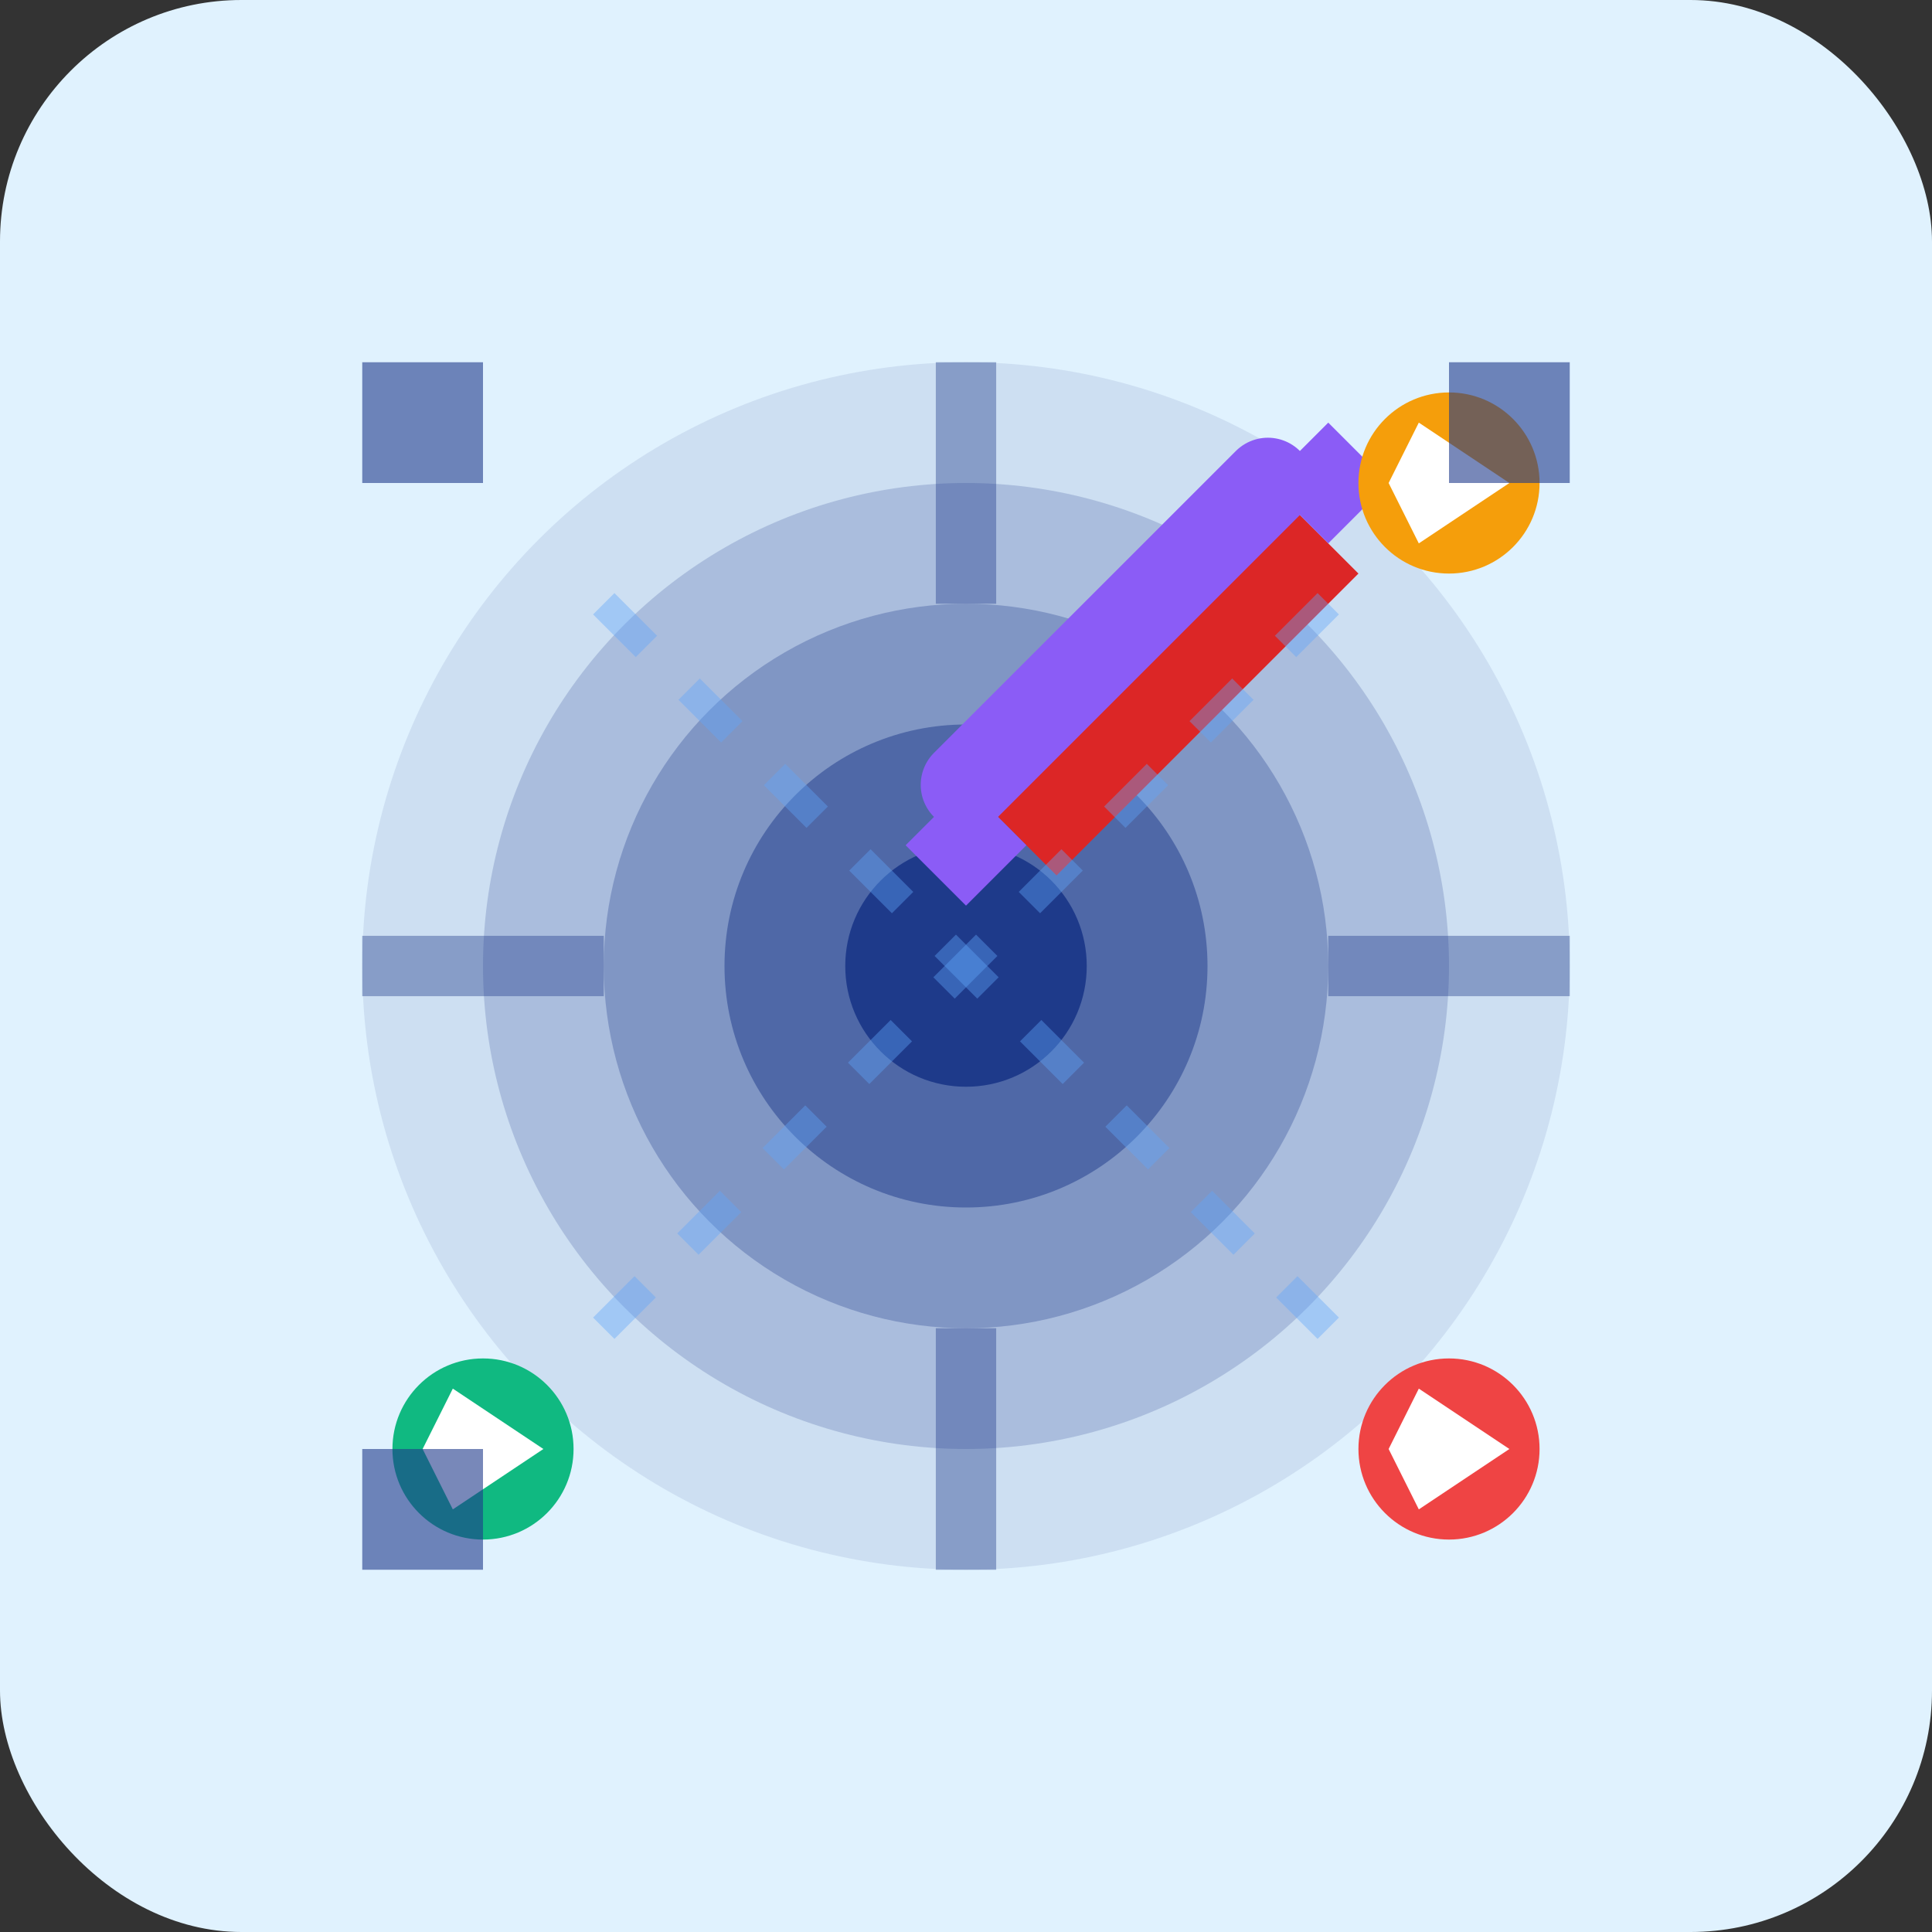
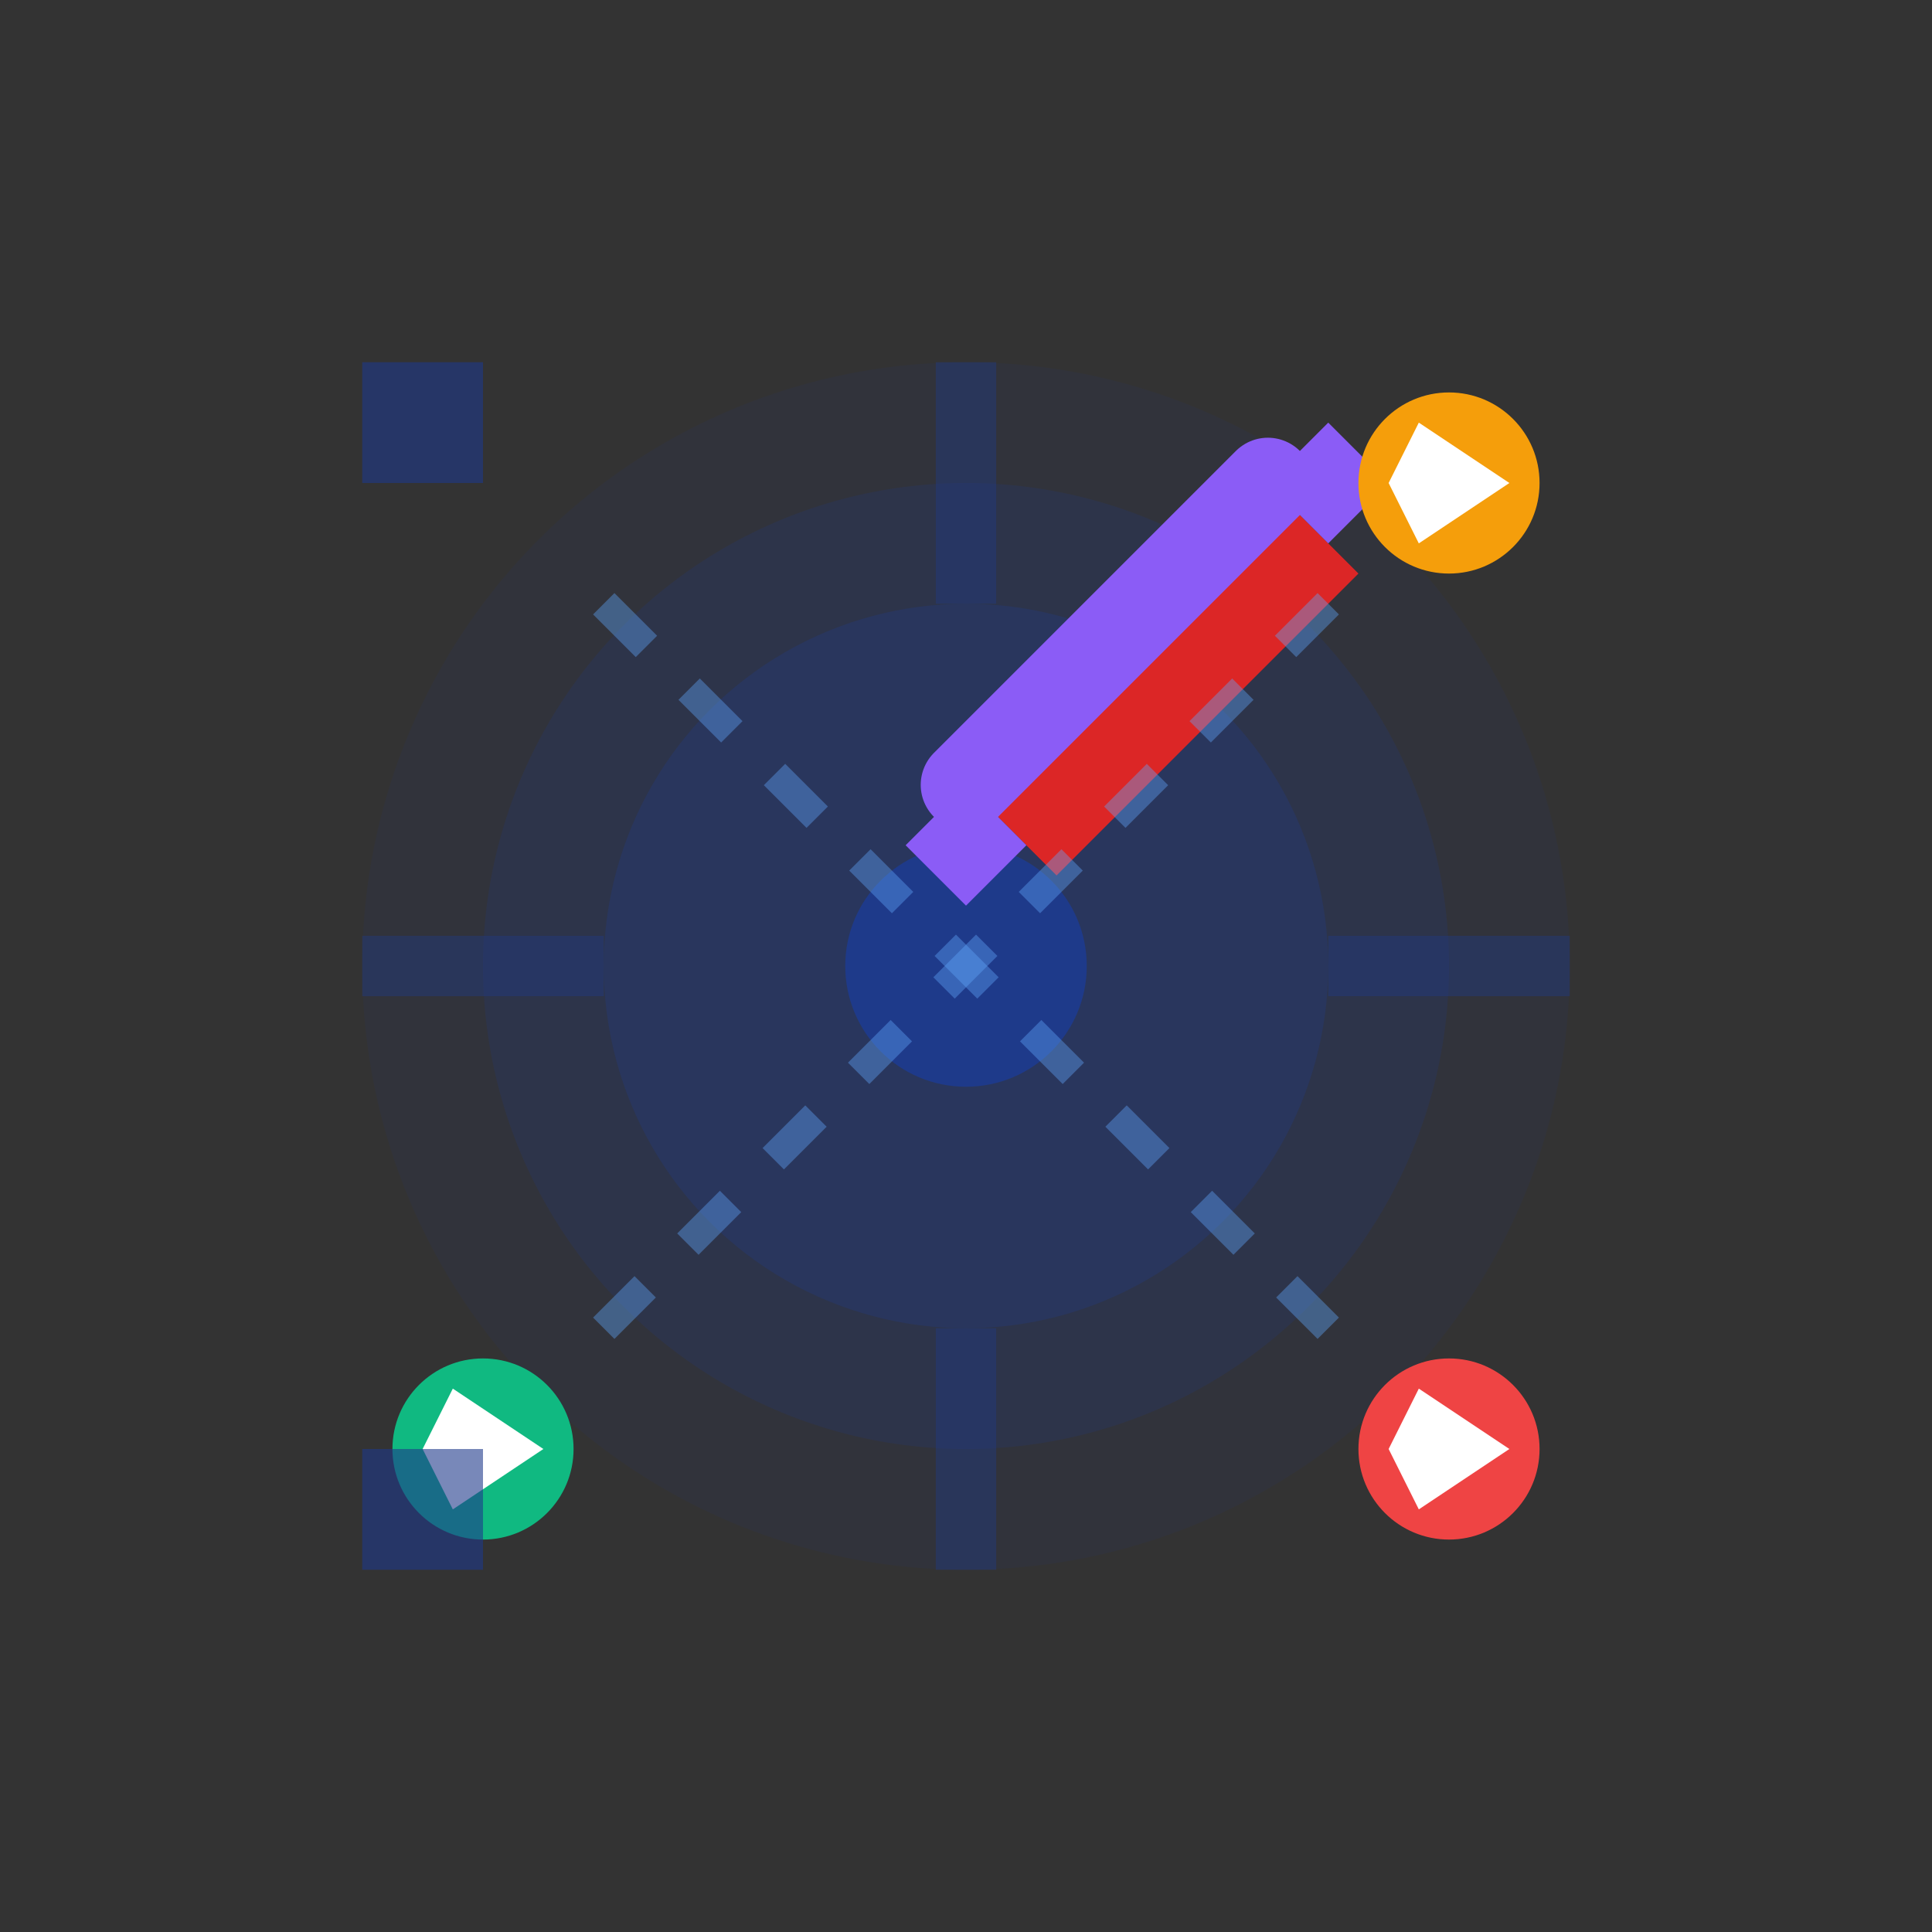
<svg xmlns="http://www.w3.org/2000/svg" width="64" height="64" viewBox="0 0 64 64" fill="none">
  <rect x="0" y="0" width="64" height="64" fill="#333333" stroke="none" />
-   <rect width="64" height="64" rx="8" fill="#E0F2FE" />
  <circle cx="32" cy="32" r="20" fill="#1E3A8A" opacity="0.1" />
  <circle cx="32" cy="32" r="16" fill="#1E3A8A" opacity="0.2" />
  <circle cx="32" cy="32" r="12" fill="#1E3A8A" opacity="0.3" />
-   <circle cx="32" cy="32" r="8" fill="#1E3A8A" opacity="0.5" />
  <circle cx="32" cy="32" r="4" fill="#1E3A8A" />
  <path d="M45 19L35 29L32 26L42 16L45 19Z" fill="#DC2626" />
  <path d="M42 16L32 26" stroke="#8B5CF6" stroke-width="3" stroke-linecap="round" />
  <polygon points="42,16 44,14 46,16 44,18" fill="#8B5CF6" />
  <polygon points="32,26 30,28 32,30 34,28" fill="#8B5CF6" />
  <path d="M32 12V20M32 44V52M12 32H20M44 32H52" stroke="#1E3A8A" stroke-width="2" opacity="0.4" />
  <circle cx="48" cy="16" r="3" fill="#F59E0B" />
  <path d="M46 16L47 18L50 16L47 14L46 16Z" fill="white" />
  <circle cx="16" cy="48" r="3" fill="#10B981" />
  <path d="M14 48L15 50L18 48L15 46L14 48Z" fill="white" />
  <circle cx="48" cy="48" r="3" fill="#EF4444" />
  <path d="M46 48L47 50L50 48L47 46L46 48Z" fill="white" />
  <rect x="12" y="12" width="4" height="4" fill="#1E3A8A" opacity="0.6" />
-   <rect x="48" y="12" width="4" height="4" fill="#1E3A8A" opacity="0.6" />
  <rect x="12" y="48" width="4" height="4" fill="#1E3A8A" opacity="0.6" />
  <path d="M20 20L44 44" stroke="#60A5FA" stroke-width="1" stroke-dasharray="2,2" opacity="0.4" />
  <path d="M44 20L20 44" stroke="#60A5FA" stroke-width="1" stroke-dasharray="2,2" opacity="0.4" />
</svg>